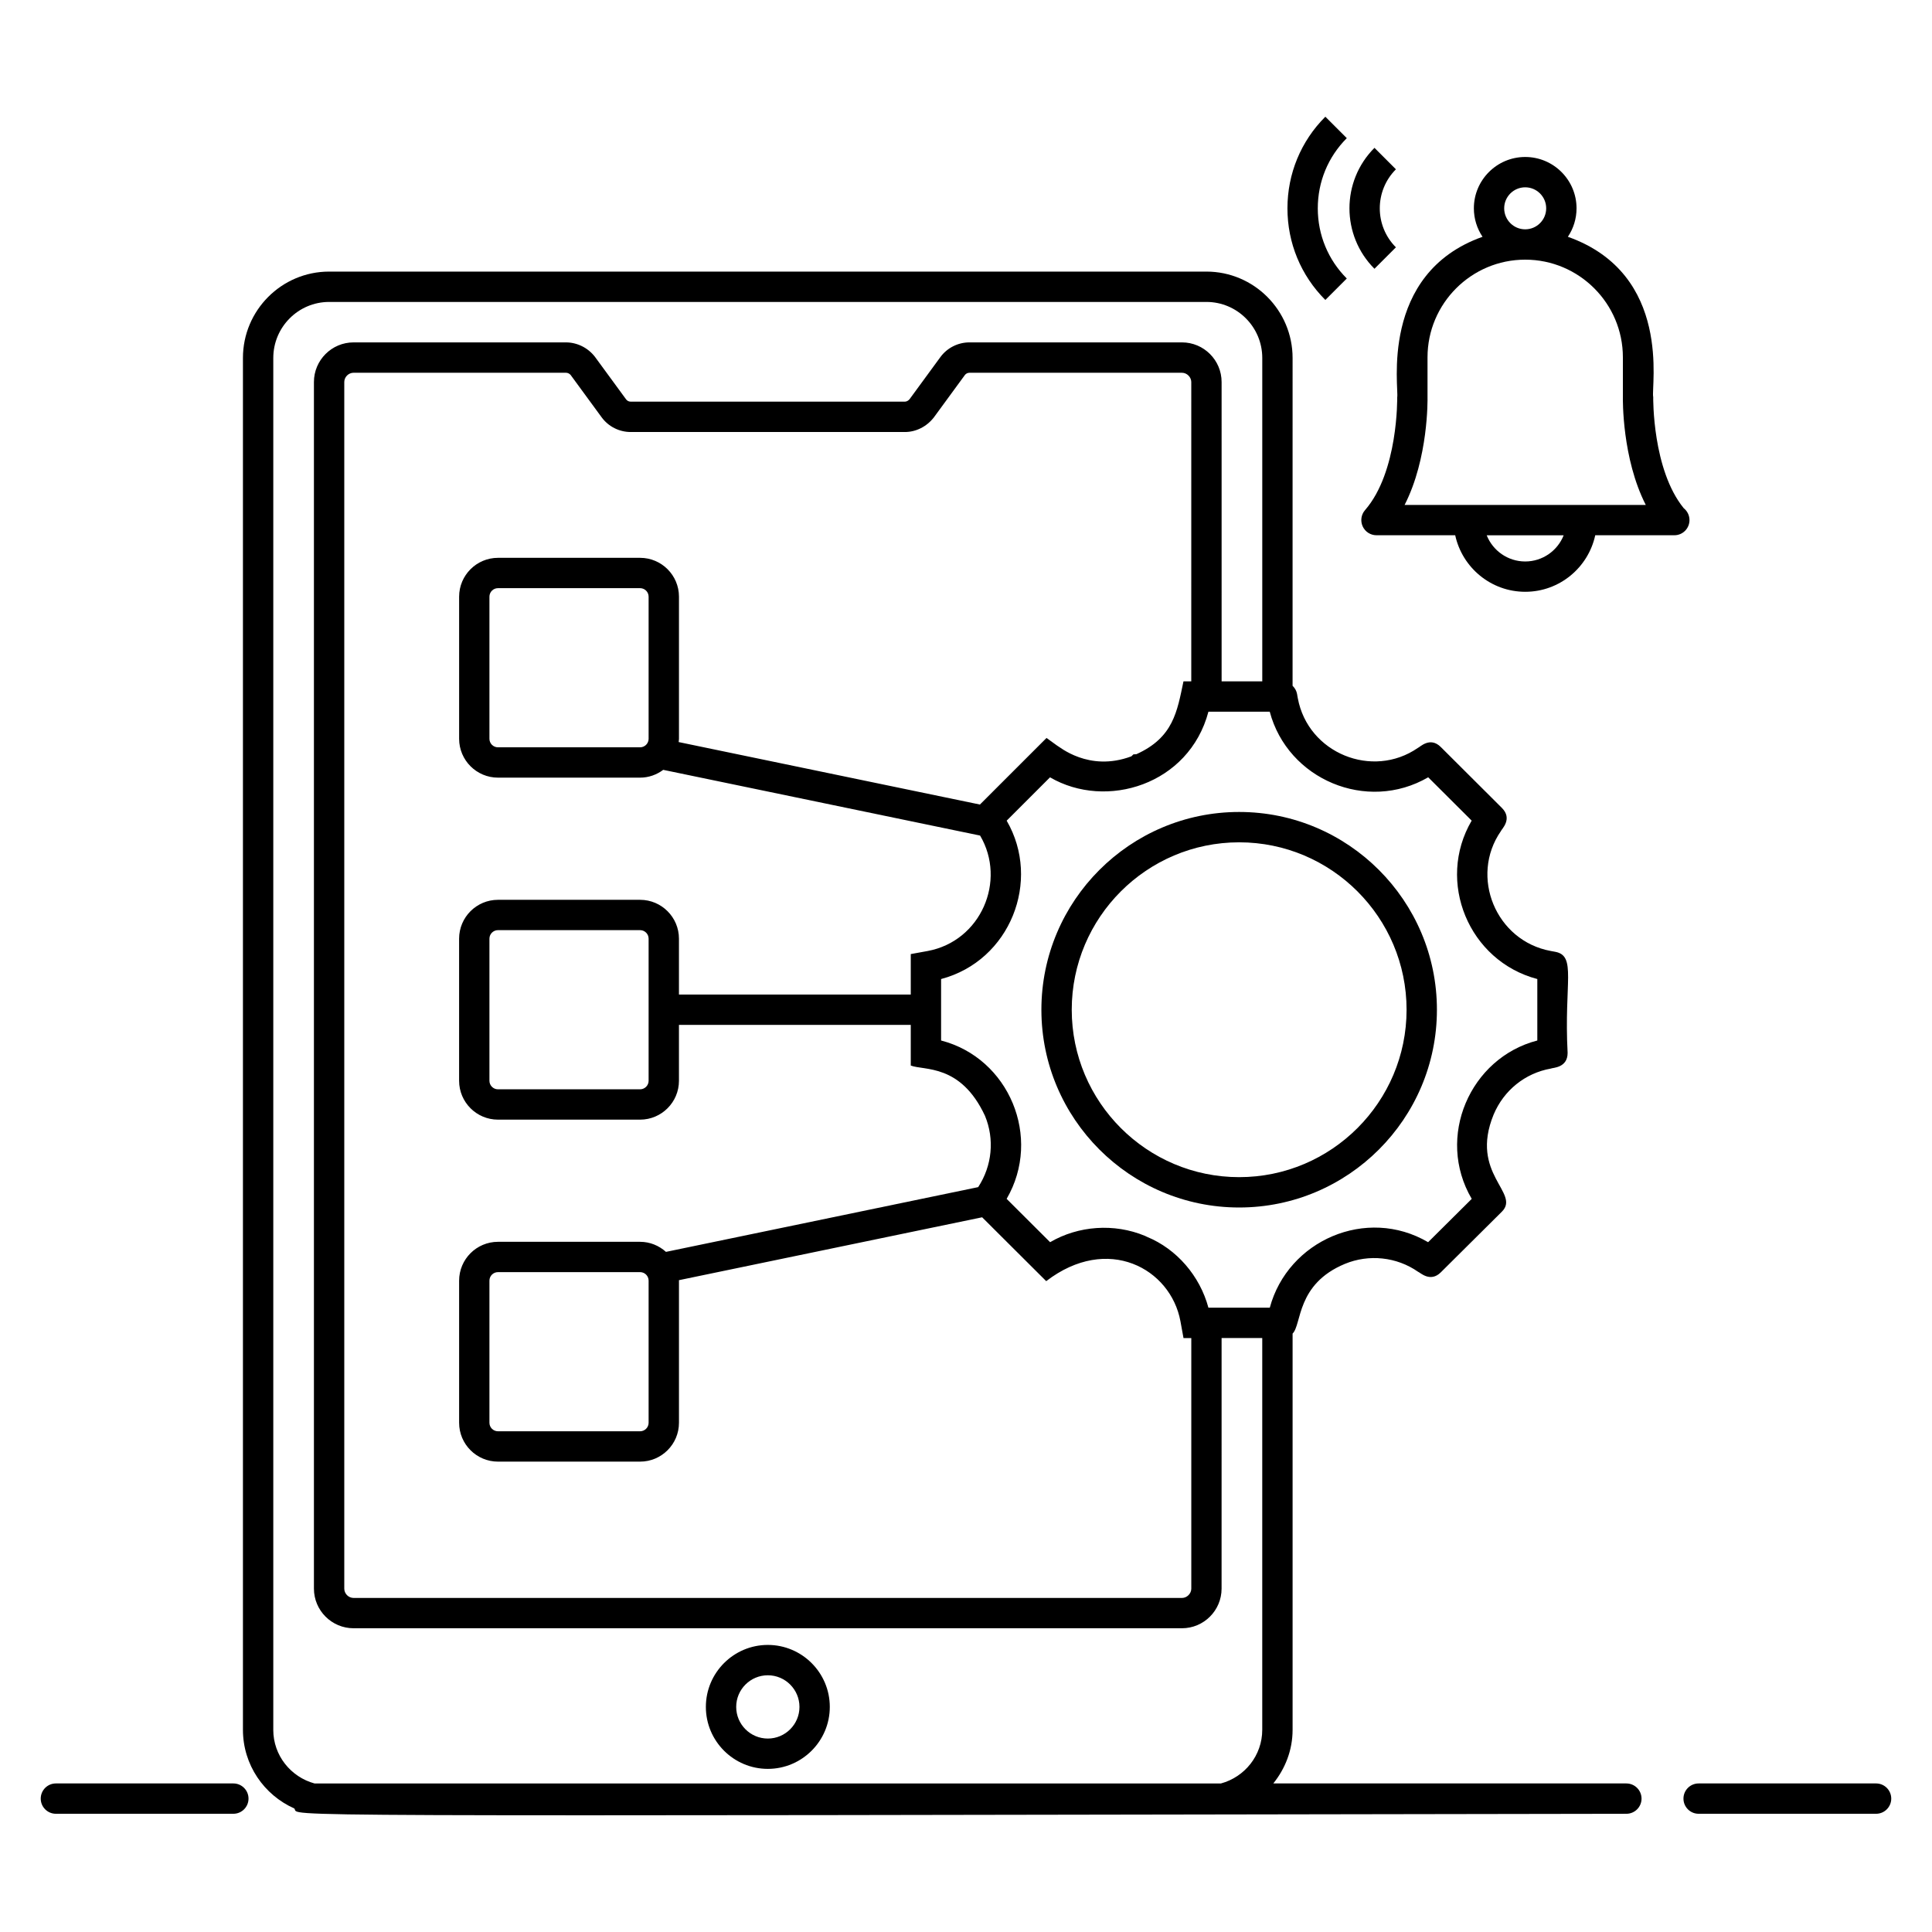
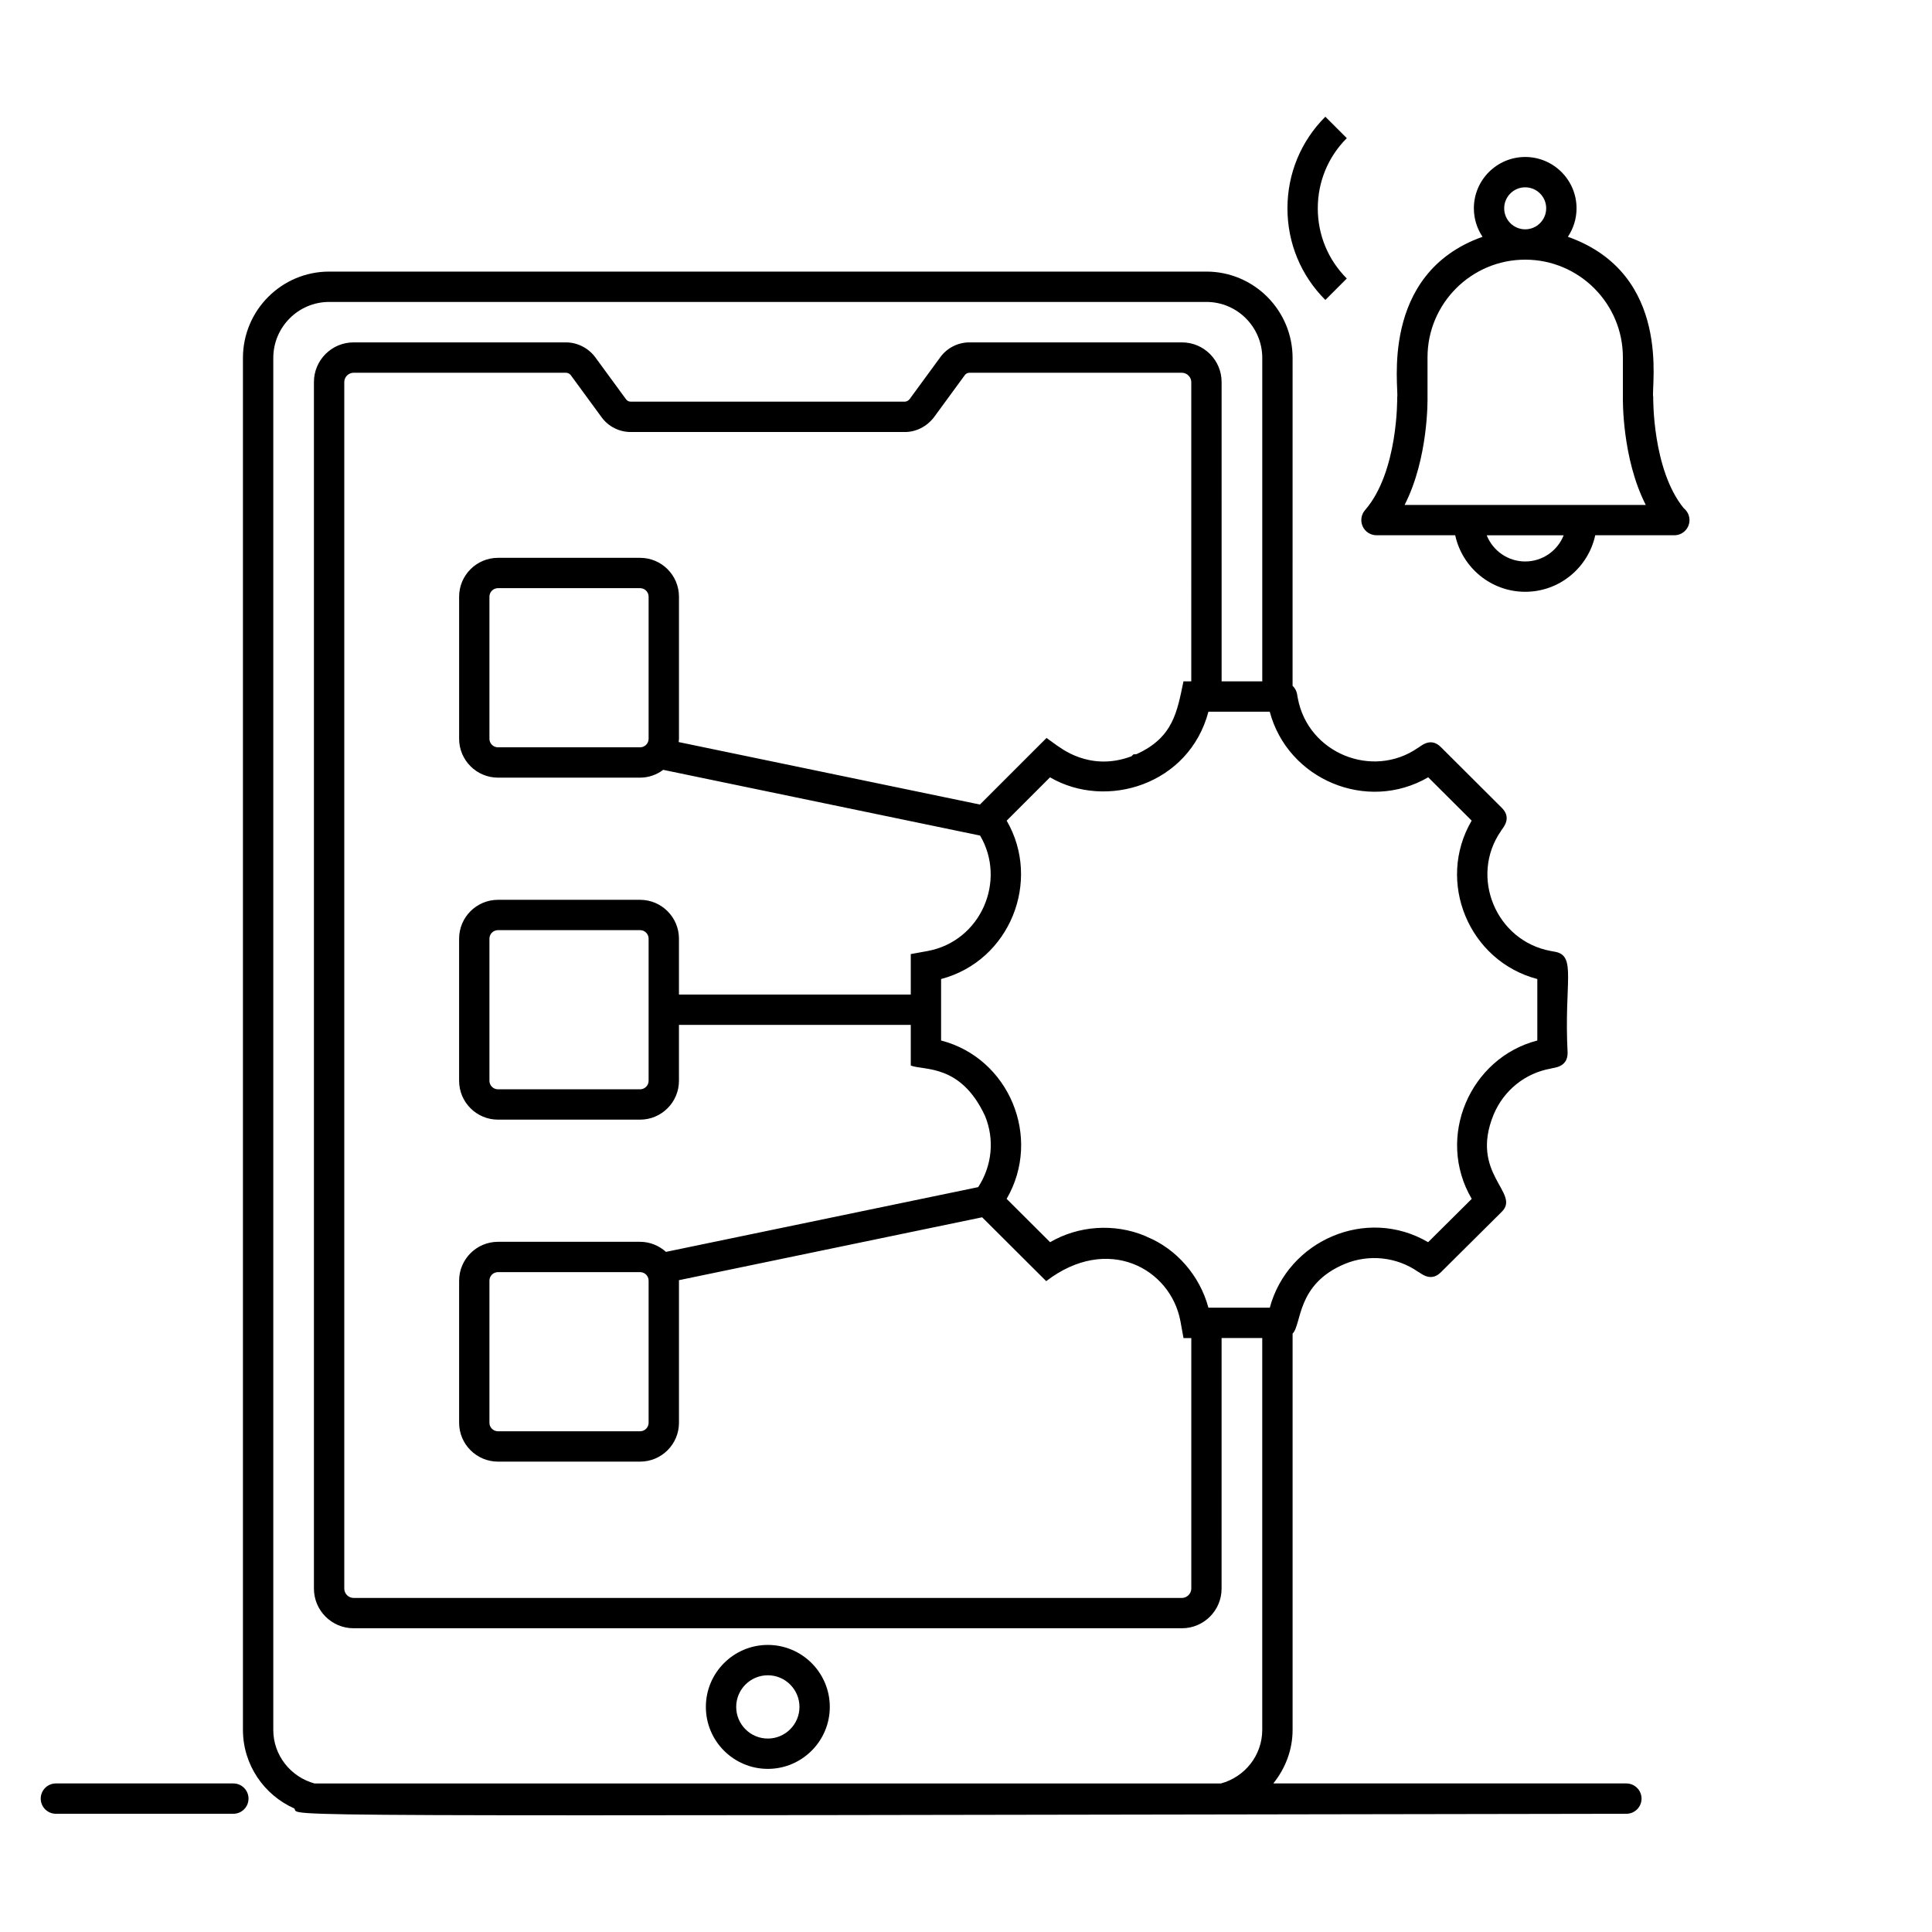
<svg xmlns="http://www.w3.org/2000/svg" fill="#000000" width="800px" height="800px" version="1.1" viewBox="144 144 512 512">
  <g>
-     <path d="m641.18 616.63h-47.027c-2.219 0-4.019 1.801-4.019 4.019s1.801 4.019 4.019 4.019h47.027c2.219 0 4.019-1.801 4.019-4.019s-1.801-4.019-4.019-4.019z" />
    <path d="m205.84 616.63h-47.027c-2.219 0-4.019 1.801-4.019 4.019s1.801 4.019 4.019 4.019h47.027c2.219 0 4.019-1.801 4.019-4.019s-1.801-4.019-4.019-4.019z" />
    <path d="m575 616.63h-93.562c3.148-3.914 5.113-8.816 5.113-14.219v-105c2.469-2.422 0.93-13.102 13.863-18.473 6.348-2.621 13.707-1.867 19.391 2.098 0.535 0.172 3.231 2.93 6.023 0.148l16.184-16.078c5.023-4.992-8.652-9.988-2.184-25.738 2.695-6.422 8.344-10.973 15.137-12.18 0.539-0.27 4.469-0.145 4.469-4.168-0.98-18.688 2.422-25.734-3.297-26.785l-1.168-0.215c-14.594-2.684-21.535-19.746-13.227-31.75 0.191-0.543 3.195-3.242 0.273-6.164l-16.184-16.133c-2.856-2.863-5.547 0.047-6.086 0.234-12.043 8.324-29.109 1.406-31.812-13.168-0.203-0.691-0.043-1.98-1.387-3.297l0.004-86.879c0-12.621-10.242-22.887-22.832-22.887h-232.5c-12.594 0-22.836 10.266-22.836 22.887v363.55c0 9.301 5.609 17.289 13.605 20.844 1.902 2.188-19.973 2.035 353.02 1.414 2.219 0 4.019-1.801 4.019-4.019-0.004-2.219-1.805-4.019-4.023-4.019zm-52.512-266.64 11.52 11.484c-9.488 16.18-0.75 37.211 17.395 41.98v16.289c-17.824 4.613-26.988 25.613-17.379 41.969l-11.559 11.484c-16.332-9.594-37.168-0.457-41.957 17.355h-16.266c-2.266-8.441-8.426-15.555-16.273-18.773-0.074-0.039-0.477-0.234-0.555-0.266-8.145-3.383-17.648-2.691-25.125 1.68l-11.52-11.484c9.457-16.262 0.648-37.305-17.371-41.965v-16.289c18.312-4.84 26.641-26.047 17.379-41.969l11.488-11.488c14.879 8.684 36.855 1.984 41.98-17.391h16.25c4.758 17.941 25.723 26.84 41.992 17.383zm-62.789-25.422h-2.066c-1.676 7.945-2.648 14.875-12.477 19.301l-0.789 0.047-0.547 0.52c-11.328 4.25-19.172-2.668-19.707-2.867l-2.773-2.004c-1.859 1.855-18.711 18.707-17.652 17.648l-79.84-16.559c0.023-0.289 0.086-0.57 0.086-0.867v-37.66c0-5.68-4.621-10.297-10.301-10.297h-37.66c-5.68 0-10.301 4.617-10.301 10.297v37.66c0 5.68 4.621 10.297 10.301 10.297h37.66c2.305 0 4.41-0.785 6.125-2.066l83.977 17.418c7.062 11.973 0.219 27.969-13.895 30.59-0.535 0.098-5.012 0.914-4.477 0.816v10.723l-61.434 0.004v-14.812c0-5.676-4.621-10.297-10.301-10.297h-37.66c-5.68 0-10.301 4.617-10.301 10.297v37.664c0 5.676 4.621 10.297 10.301 10.297h37.66c5.68 0 10.301-4.617 10.301-10.297v-14.812h61.434v10.773c3.508 1.363 13.203-0.531 19.66 13.305 2.586 6.234 1.898 13.262-1.797 18.914l-82.738 17.16c-1.828-1.641-4.215-2.668-6.856-2.668h-37.66c-5.68 0-10.301 4.617-10.301 10.297v37.66c0 5.68 4.621 10.297 10.301 10.297h37.66c5.68 0 10.301-4.617 10.301-10.297v-37.66c0-0.043-0.012-0.086-0.012-0.129l80.355-16.668c0.734 0.734 15.551 15.5 14.645 14.598l2.336 2.324c16.289-12.512 32.969-3.336 35.566 10.605 0.098 0.535 0.312 1.715 0.215 1.18l0.602 3.301h2.066v66.406c0 1.312-1.152 2.465-2.465 2.465h-219.54c-1.336 0-2.465-1.129-2.465-2.465v-319.76c0-1.336 1.129-2.465 2.465-2.465h56.277c0.492 0 0.988 0.258 1.258 0.605l8.207 11.207c1.785 2.438 4.66 3.894 7.688 3.894h72.676c2.938 0 5.789-1.426 7.695-3.898l8.195-11.199c0.277-0.375 0.738-0.605 1.211-0.605h56.328c1.312 0 2.465 1.152 2.465 2.465zm-143.81-22.441v37.66c0 1.246-1.016 2.258-2.262 2.258h-37.66c-1.246 0-2.262-1.012-2.262-2.258v-37.66c0-1.246 1.016-2.258 2.262-2.258h37.66c1.25 0 2.262 1.012 2.262 2.258zm0 90.629v37.664c0 1.242-1.016 2.258-2.262 2.258h-37.66c-1.246 0-2.262-1.012-2.262-2.258v-37.664c0-1.242 1.016-2.258 2.262-2.258h37.66c1.25 0 2.262 1.012 2.262 2.258zm0 90.629v37.66c0 1.246-1.016 2.258-2.262 2.258h-37.66c-1.246 0-2.262-1.012-2.262-2.258v-37.66c0-1.246 1.016-2.258 2.262-2.258h37.66c1.25 0 2.262 1.012 2.262 2.258zm-99.465 119.03v-363.55c0-8.188 6.637-14.848 14.797-14.848h232.5c8.156 0 14.793 6.66 14.793 14.848v85.703h-10.773l-0.004-79.328c0-5.793-4.711-10.504-10.504-10.504h-56.328c-3.031 0-5.902 1.453-7.695 3.898l-8.141 11.121c-0.324 0.418-0.816 0.688-1.266 0.688h-72.676c-0.473 0-0.934-0.234-1.203-0.605l-8.266-11.285c-1.844-2.391-4.711-3.816-7.684-3.816h-56.277c-5.793 0-10.504 4.715-10.504 10.504v319.76c0 5.793 4.711 10.504 10.504 10.504h219.53c5.793 0 10.504-4.715 10.504-10.504l0.004-66.406h10.773v103.82c0 6.816-4.66 12.512-10.938 14.219l-240.21 0.004c-6.285-1.711-10.941-7.402-10.941-14.219z" />
    <path d="m347.48 612.77c9.055 0 16.426-7.367 16.426-16.422 0-9.059-7.371-16.426-16.426-16.426-9.055 0-16.418 7.367-16.418 16.426-0.004 9.055 7.359 16.422 16.418 16.422zm0-24.805c4.621 0 8.387 3.762 8.387 8.387 0 4.621-3.762 8.383-8.387 8.383-4.621 0-8.379-3.762-8.379-8.383-0.004-4.629 3.754-8.387 8.379-8.387z" />
-     <path d="m419.98 411.59c0 28.898 23.512 52.41 52.41 52.41 28.898 0 52.41-23.512 52.41-52.41 0-28.898-23.512-52.41-52.41-52.41-28.898 0-52.41 23.512-52.41 52.41zm96.777 0c0 24.465-19.906 44.367-44.367 44.367-24.465 0-44.367-19.906-44.367-44.367 0-24.465 19.906-44.367 44.367-44.367 24.461-0.004 44.367 19.902 44.367 44.367z" />
    <path d="m495.23 174.93c-6.481 6.477-10.043 15.102-10.043 24.281 0 9.184 3.562 17.805 10.043 24.281l5.684-5.684c-4.957-4.957-7.688-11.562-7.688-18.598 0-7.035 2.731-13.637 7.688-18.598z" />
-     <path d="m508.25 183.18c-8.836 8.832-8.84 23.207-0.004 32.047l5.684-5.684c-5.699-5.703-5.695-14.977 0.004-20.676z" />
    <path d="m591.73 281.83c0-1.281-0.598-2.418-1.527-3.156-8.328-10.234-8.086-29.199-8.082-29.469-0.648-2.59 5.223-32.566-22.617-42.453 1.445-2.16 2.297-4.754 2.297-7.547 0-7.504-6.102-13.605-13.602-13.605-7.504 0-13.609 6.102-13.609 13.605 0 2.793 0.852 5.387 2.297 7.547-27.512 9.773-22.094 40.449-22.613 42.531 0.004 0.195 0.293 19.77-8.527 29.906-1.031 1.188-1.277 2.871-0.621 4.305 0.652 1.434 2.082 2.352 3.66 2.352h20.859c1.852 8.551 9.461 14.984 18.559 14.984 9.098 0 16.699-6.434 18.551-14.984h20.859c0.035 0.004 0.078 0.004 0.105 0 2.219 0.004 4.012-1.797 4.012-4.016zm-49.105-82.625c0-3.07 2.496-5.566 5.57-5.566 3.066 0 5.562 2.496 5.562 5.566s-2.496 5.566-5.562 5.566c-3.074 0-5.57-2.496-5.57-5.566zm5.57 93.59c-4.625 0-8.594-2.883-10.203-6.941h20.398c-1.605 4.059-5.57 6.941-10.195 6.941zm14.98-14.984h-46.938c6.309-12.348 6.086-27.895 6.07-28.605v-10.508c0-14.273 11.613-25.887 25.887-25.887 14.273 0 25.887 11.613 25.887 25.887v10.426c-0.016 0.781-0.234 16.34 6.066 28.688z" />
  </g>
</svg>